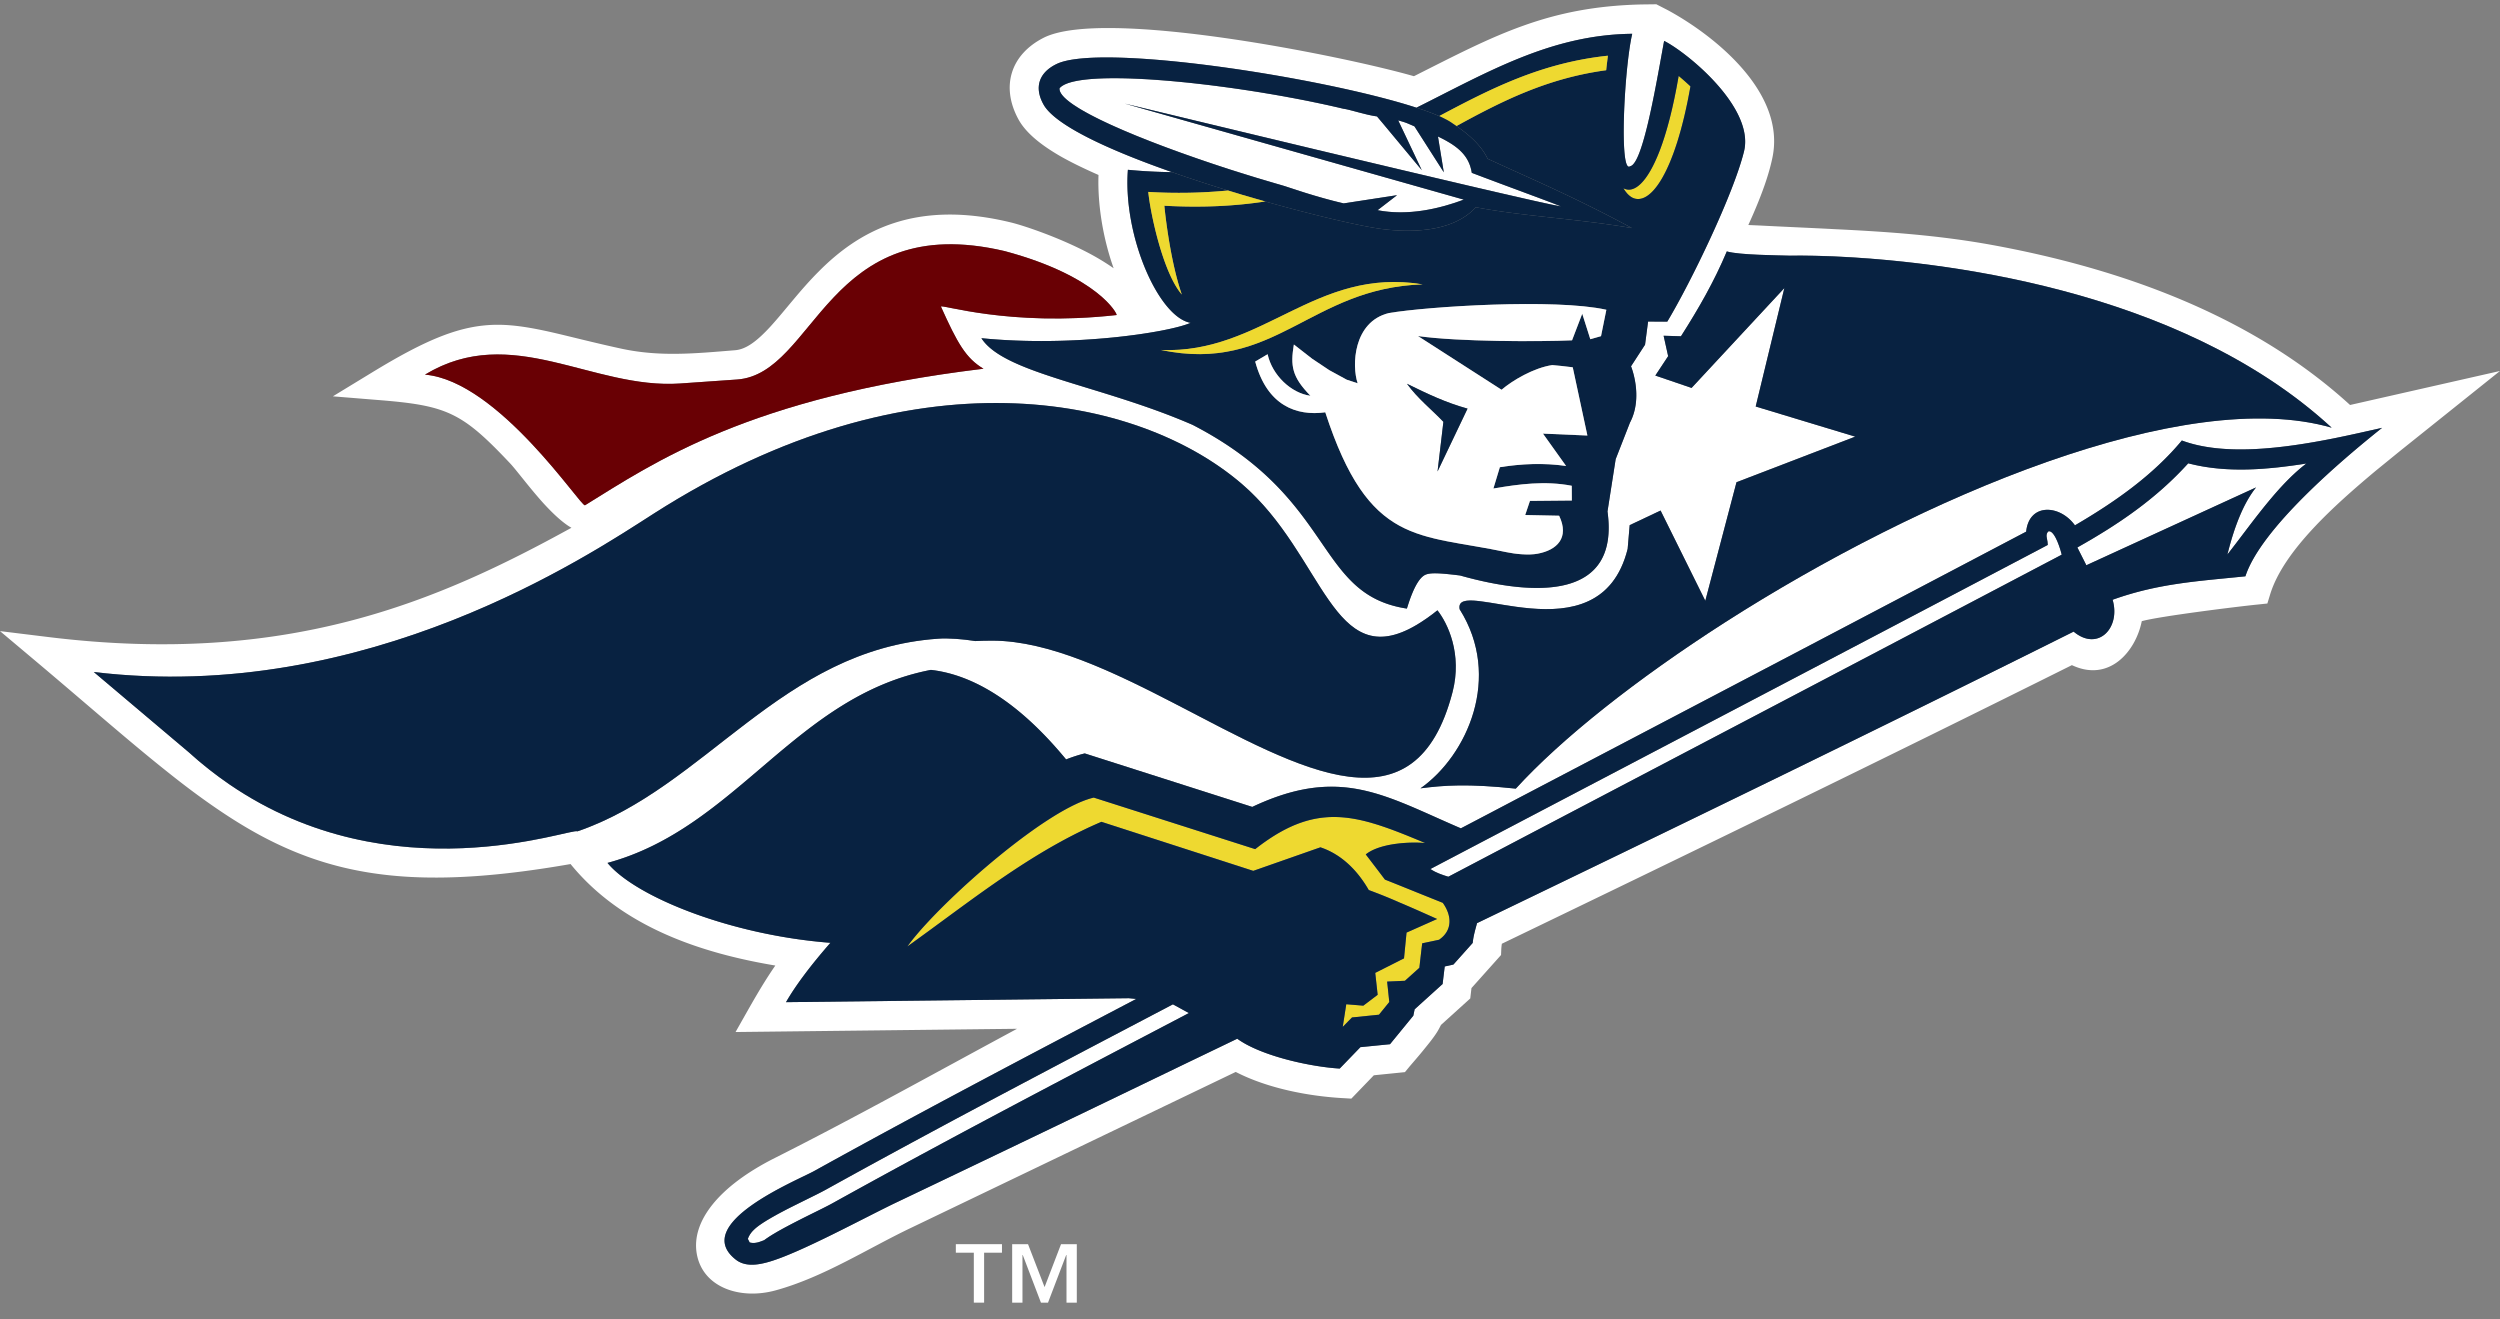
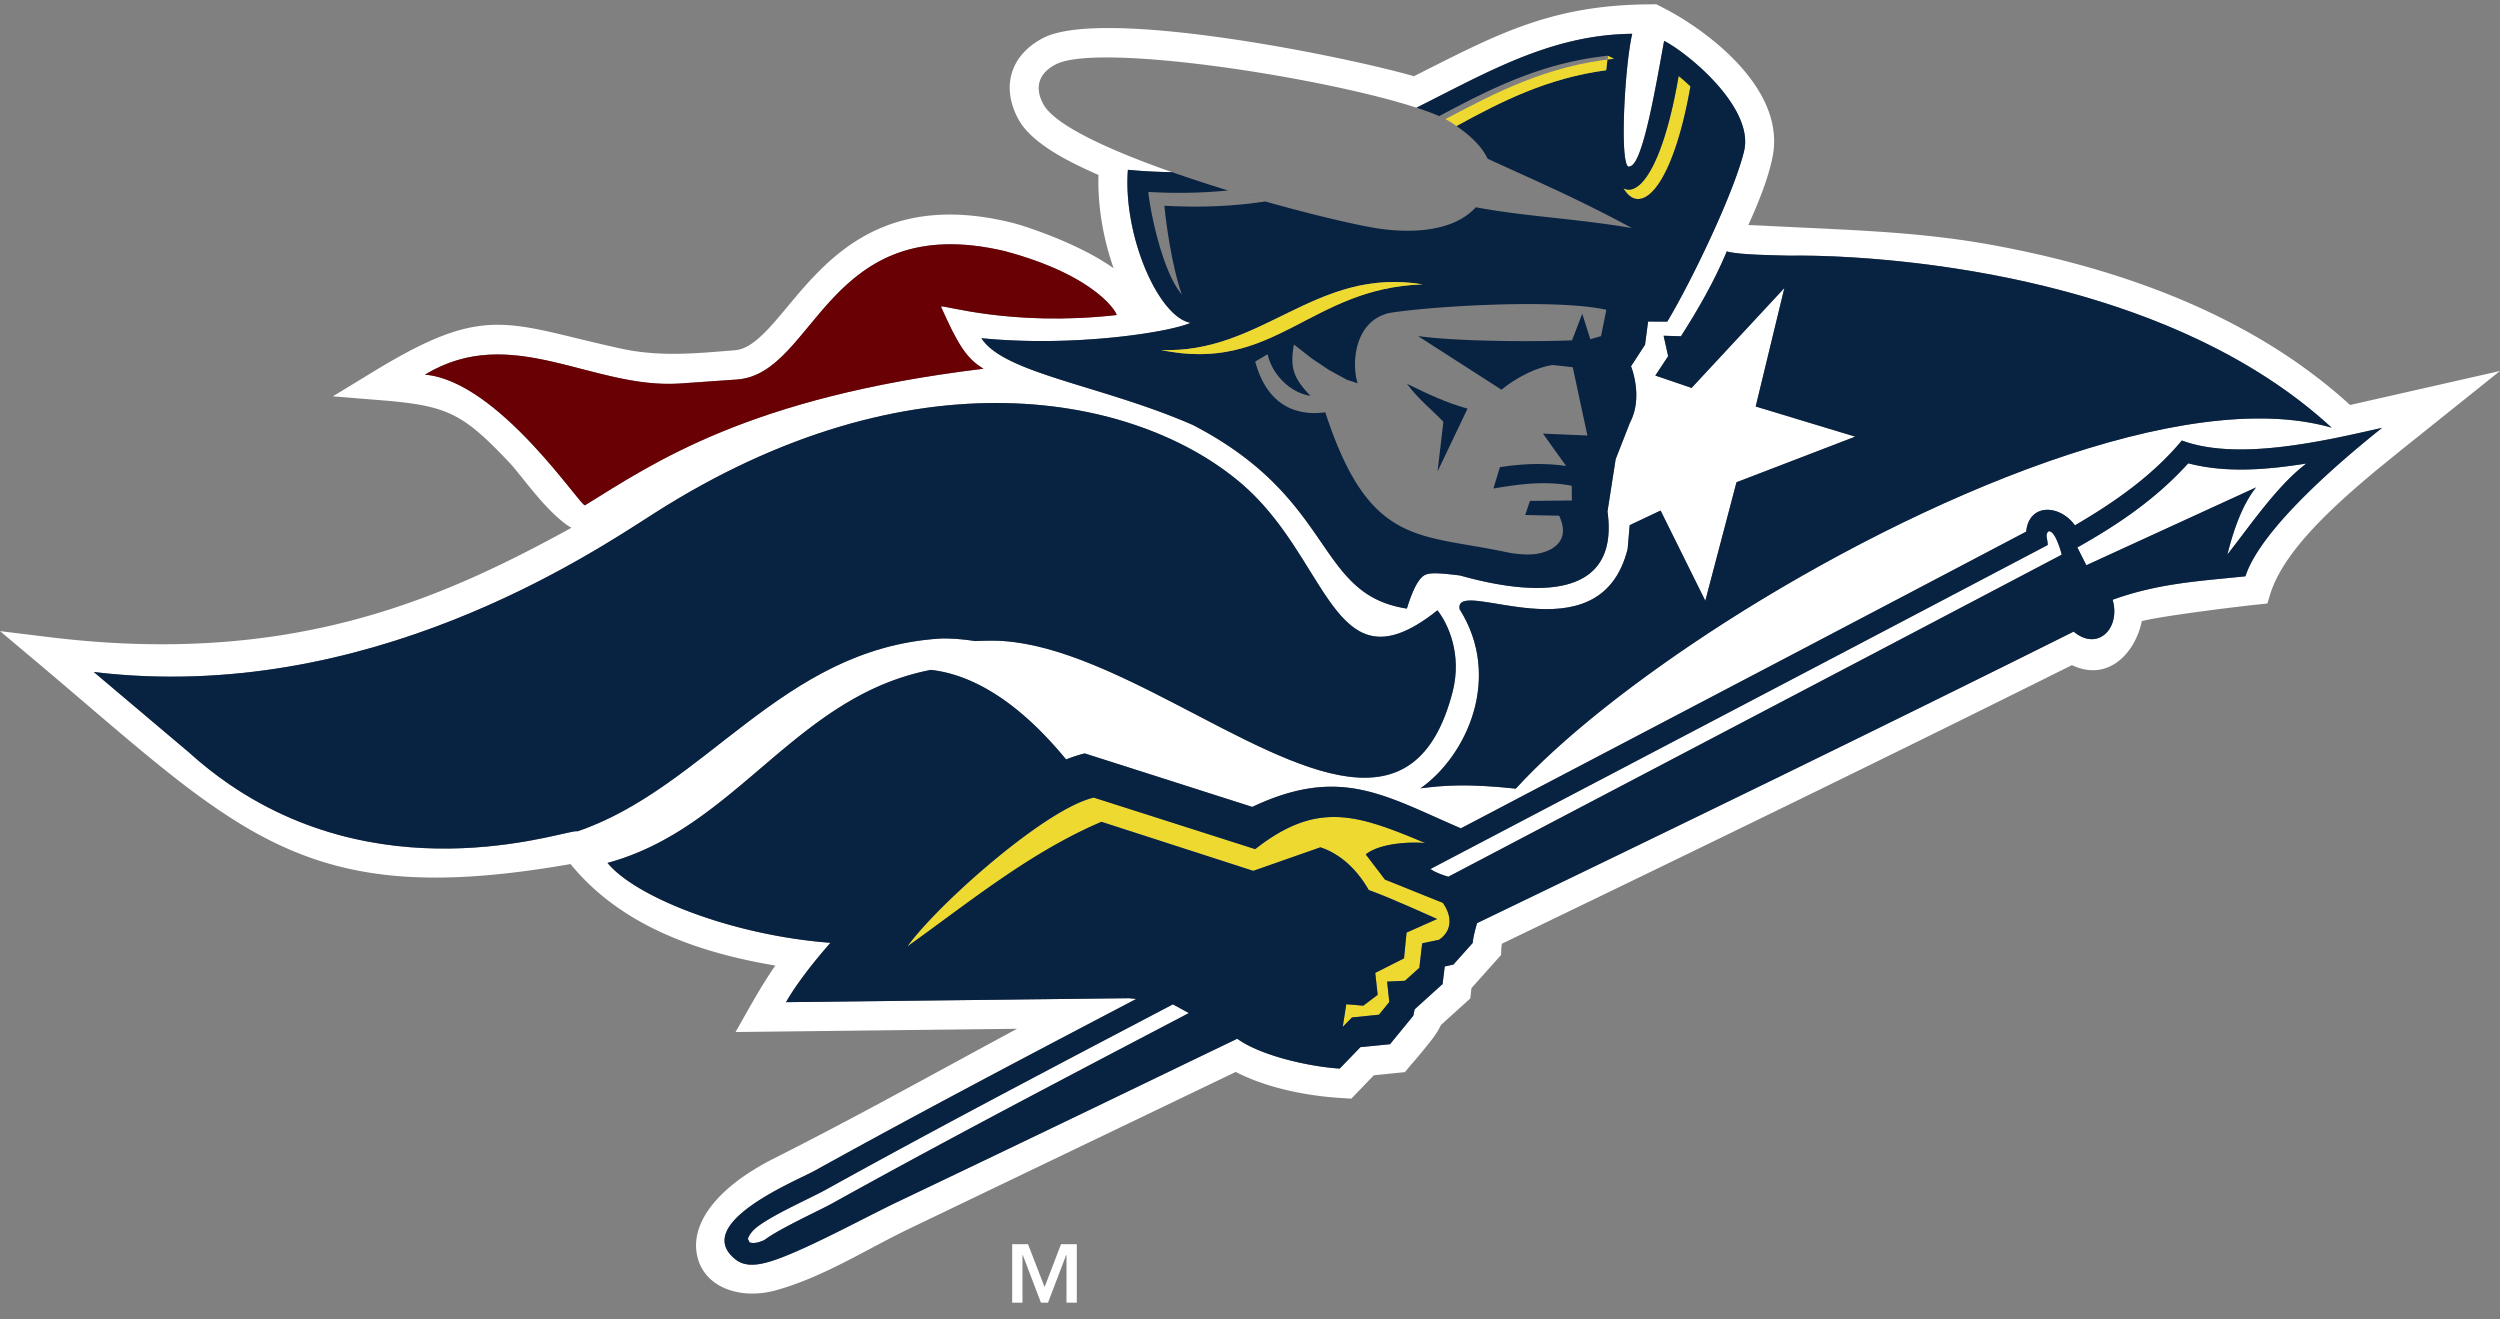
<svg xmlns="http://www.w3.org/2000/svg" width="180" height="95" fill="none">
  <rect width="100%" height="100%" fill="#808080" stroke="none" />
  <path d="M166.057 33.375c-2.13 1.615-4.049 4.48-5.684 6.548.378-1.52.996-3.494 2.065-4.83l-12.221 5.604-.647-1.28c2.974-1.673 5.67-3.507 7.982-6.058 2.77.724 5.714.454 8.505.016zM148.444 39.937l-.539.285-.531.278c-14.356 7.556-28.729 15.076-43.093 22.625-.459-.138-.917-.3-1.295-.555 14.642-7.688 29.296-15.354 43.93-23.057l.524-.278-.022-.242c-.043-.218-.051-.3-.065-.38 0-.138.021-.256.137-.358.474-.101.909 1.47.954 1.682z" fill="#fff" />
  <path d="M169.204 29.158c-7.131-6.505-16.588-9.837-25.763-11.518-3.838-.701-7.567-.957-11.34-1.14-1.781-.095-3.569-.168-5.394-.263l-.828-.036c.247-.541.494-1.104.719-1.667.422-1.045.792-2.112 1.011-3.157 1.025-4.771-4.304-8.9-7.531-10.647l-.822-.423-1.082.014c-3.345.08-5.984.629-8.513 1.535-2.522.898-4.928 2.156-7.858 3.631C96.772 4.041 79.434.525 75.13 2.725c-2.37 1.213-3.082 3.515-1.802 5.868.61 1.119 1.918 2.024 3.082 2.69.916.518 1.89.964 2.682 1.315-.073 2.068.305 4.51 1.09 6.716a16.948 16.948 0 00-1.722-1.052c-2.159-1.148-4.652-1.988-5.612-2.23-7-1.724-11.057.651-13.907 3.523-1.337 1.337-2.414 2.799-3.46 3.946-1.026 1.118-1.796 1.66-2.574 1.717-1.446.117-2.813.242-4.172.256-1.309.015-2.61-.073-3.976-.365-2.086-.453-3.715-.884-5.096-1.199-1.41-.314-2.653-.534-3.919-.526-2.573.029-5 1.016-9.007 3.464l-2.77 1.688 3.236.263c4.986.395 6.048.877 9.522 4.56.437.461 1.396 1.762 2.407 2.88.524.57 1.112 1.154 1.687 1.556.094.066.203.138.326.204-9.588 5.278-20.391 9.984-37.634 7.872L0 45.44l2.712 2.28c3.678 3.099 6.702 5.766 9.472 7.958 1.047.834 2.065 1.6 3.075 2.302 1.68 1.169 3.33 2.163 5.06 2.952 5.438 2.492 11.384 2.916 20.762 1.28 3.679 4.523 9.378 6.409 14.743 7.307-.72 1.038-1.344 2.105-1.963 3.194l-.901 1.593 20.267-.233c-5.794 3.12-11.552 6.336-17.41 9.288-4.093 2.054-6.049 4.597-5.65 6.906.43 2.463 3.17 3.333 5.678 2.639 1.76-.483 3.446-1.257 5.053-2.076 1.577-.803 3.125-1.674 4.667-2.411l23.408-11.24c2.363 1.22 5.394 1.769 7.844 1.893l.48.029 1.62-1.681 2.239-.227.277-.336c.16-.197.734-.84 1.25-1.491.283-.344.552-.694.741-.986.124-.183.262-.454.327-.585l2.108-1.907.087-.746 2.13-2.382.015-.373c.007-.153.021-.3.043-.438 13.718-6.614 27.413-13.264 41.044-20.06 2.697 1.27 4.601-1.002 5.03-3.165 1.221-.344 6.811-1.045 8.353-1.199l.69-.073.203-.665c.974-3.157 4.66-6.43 7.583-8.88l1.767-1.439L180 26.71l-10.796 2.449zm-40.352-10.75s1.17-.03 3.155.05c7.138.314 24.803 2.142 35.875 12.336-10.57-3.062-29.507 4.94-43.719 14.038-6.331 4.063-11.733 8.338-15.026 11.948-3.454-.365-5.162-.241-6.863-.022 3.366-2.367 5.896-8.017 2.821-12.89-.48-2.5 10.068 3.778 12.096-4.349l.146-1.71 2.224-1.052 3.221 6.497 2.246-8.535 8.549-3.282-7.167-2.17 2.064-8.529-6.681 7.191-2.61-.891.924-1.396-.327-1.47 1.25.037c1.243-1.952 2.377-3.91 3.3-6.11.865.265 3.7.28 4.522.308zm-53.7-10.852c-.713-1.243-.364-2.325.916-2.945 3.133-1.535 19.199.957 25.915 3.142 5.148-2.572 9.705-5.262 15.535-5.32-.581 2.492-.952 10.129-.153 9.537.262-.043.531-.541.785-1.301.662-1.944 1.273-5.605 1.665-7.725 1.6.796 6.535 4.78 5.75 7.958-.756 3.07-3.801 9.384-5.525 12.256h-.255l-1.126-.007-.218 1.667-1.011 1.556s.909 2.2-.08 4.063l-1.025 2.624-.589 3.764c.88 6.314-5.103 6.16-10.613 4.611-1.607-.197-2.276-.226-2.618.015-.661.453-1.119 2.097-1.214 2.368-6.644-1.017-5.052-7.871-15.426-13.228-6.593-2.872-13.579-3.69-15.208-6.241 6.586.658 13.485-.409 15.063-1.104-2.32-.416-4.878-6.307-4.515-11.02a37.27 37.27 0 003.177.168c-4.468-1.565-8.357-3.34-9.23-4.838zM30.597 26.973c6.259-3.786 12.039 1.081 18.392.636l4.078-.285c5.691-.402 6.426-12.263 19.271-9.245 6.797 1.82 8.157 4.597 8.055 4.604-7.778.87-12.75-.84-12.641-.599 1.185 2.631 1.788 3.705 3.06 4.465-16.901 2.04-23.727 6.768-28.692 9.83-.27.167-6.216-8.946-11.523-9.406zm10.978 32.885c-.364-.3-13.318 4.655-25.058-3.384a27.875 27.875 0 01-2.93-2.316l-6.833-5.773c19.67 2.368 35.794-8.514 40.287-11.386 18.675-11.948 34.88-8.601 42.381-2.148 5.947 5.115 6.5 13.76 12.598 10.128a13.16 13.16 0 001.476-1.037c.735.928 1.803 3.142 1.083 5.904-1.33 5.108-4.02 6.512-7.465 6.073-7.154-.907-17.52-9.749-25.625-9.792-.444 0-.872.007-1.273.029-.865-.139-1.963-.227-2.682-.169-11.298.79-16.698 10.707-25.96 13.871zm120.091-18.365c-3.402.351-6.267.504-9.56 1.689.596 2.03-1.061 3.756-2.806 2.294-14.255 7.11-28.598 14.068-42.955 20.989-.123.46-.262.906-.312 1.425l-1.389 1.556-.626.138-.153 1.264-2.013 1.82-.094.46-1.68 2.054-2.13.212-1.49 1.542c-2.021-.117-5.642-.884-7.379-2.15-1.497.725-2.995 1.44-4.492 2.164a4438.299 4438.299 0 01-19.927 9.566c-2.246 1.06-7.094 3.727-9.37 4.356-.763.211-1.672.35-2.347-.205-3.2-2.572 4.427-5.664 5.67-6.35 7.661-4.246 15.433-8.324 23.196-12.395l-.538-.051-24.68.285c.698-1.22 1.817-2.697 3.199-4.275-7.11-.541-14.023-3.29-16.052-5.752 9.322-2.526 13.502-12.004 23.287-13.897 4.478.511 8.018 4.377 9.733 6.446.473-.183.916-.329 1.345-.432l12.06 3.851c2.726-1.286 4.87-1.614 6.862-1.388 2.646.306 5.023 1.586 8.157 2.93a1201.72 1201.72 0 004.274-2.244 21934.32 21934.32 0 0036.428-19.117c.21-2.076 2.428-1.959 3.511-.453 2.827-1.652 5.582-3.567 7.698-6.11 2.981 1.118 7.212.584 10.868-.139 1.279-.256 2.486-.534 3.547-.774-2.906 2.317-8.722 7.25-9.842 10.691z" fill="#fff" />
  <path d="M132.007 18.459c-1.985-.08-3.155-.05-3.155-.05-.821-.03-3.656-.045-4.521-.307-.924 2.199-2.058 4.158-3.301 6.11l-1.25-.037.327 1.47-.923 1.396 2.61.89 6.68-7.19-2.064 8.528 7.167 2.17-8.549 3.282-2.246 8.536-3.22-6.497-2.225 1.052-.146 1.71c-2.029 8.126-12.577 1.85-12.096 4.348 3.075 4.874.545 10.523-2.821 12.891 1.701-.219 3.41-.344 6.863.022 3.293-3.61 8.694-7.885 15.026-11.948 14.212-9.099 33.149-17.101 43.719-14.039-11.071-10.195-28.736-12.023-35.875-12.337z" fill="#082241" />
  <path d="M120.863 5.466c.247.204.545.467.85.752-1.105 6.249-2.915 8.675-4.202 8.003-.225-.124-.436-.344-.625-.665.77.409 1.73-.423 2.61-2.704.502-1.309.974-3.092 1.367-5.386z" fill="#EED930" />
  <path d="M119.818 2.945c-.393 2.119-1.004 5.78-1.665 7.725-.255.76-.524 1.257-.785 1.3-.799.593-.429-7.044.153-9.536-5.83.059-10.388 2.748-15.535 5.32.633.204 1.185.409 1.635.606 3.715-1.973 7.343-3.837 12.148-4.348-.043.358-.088.7-.124 1.045-4.259.577-7.509 2.23-10.78 4.019.894.613 1.774 1.373 2.247 2.353 2.944 1.359 5.459 2.427 8.868 4.187.487.256.997.519 1.519.805-4.085-.694-7.734-.834-11.238-1.499-1.628 1.784-4.63 1.864-6.891 1.55-1.447-.205-4.652-.944-8.273-1.967-2.145.329-4.536.46-7.262.307.102 1.074.494 4.187 1.257 6.395-1.388-1.615-2.282-5.978-2.414-7.389a36.86 36.86 0 005.743-.102 112.734 112.734 0 01-4.034-1.322 37.27 37.27 0 01-3.177-.169c-.364 4.714 2.195 10.604 4.514 11.02-1.578.694-8.476 1.762-15.062 1.104 1.628 2.55 8.614 3.37 15.208 6.241 10.373 5.357 8.781 12.212 15.426 13.228.094-.27.552-1.915 1.214-2.368.342-.242 1.011-.212 2.617-.015 5.511 1.55 11.493 1.703 10.614-4.611l.588-3.764 1.026-2.624c.988-1.864.08-4.063.08-4.063l1.01-1.556.218-1.667 1.127.007h.255c1.722-2.871 4.769-9.186 5.525-12.255.783-3.178-4.153-7.16-5.752-7.957zM83.579 25.198c7.306.306 11.115-6.007 18.857-4.721-8.142.256-10.642 6.438-18.857 4.72zm31.695-.995l-.771.22-.581-1.835-.734 1.915c-2.334.102-8.157.11-11.094-.307l6.019 3.866c.785-.672 2.32-1.579 3.65-1.776.051-.007 1.308.131 1.476.161l1.054 4.911-3.199-.138 1.665 2.331c-1.614-.233-3.213-.16-4.769.088l-.465 1.534c1.839-.313 3.722-.57 5.641-.197l.007 1.06-3.017.029-.342 1.016 2.443.051c.763 1.594-.16 2.478-1.548 2.734-.64.124-1.585.029-2.246-.11-6.325-1.352-9.887-.38-13.042-10.07-2.065.285-4.187-.468-5.046-3.654l.894-.527c.335 1.52 1.7 2.807 3.082 2.99-1.337-1.367-1.446-2.15-1.192-3.69l1.323 1.03 1.228.818 1.258.687.784.256c-.429-1.256-.326-4.436 2.254-5.056 2.762-.468 11.951-1.06 15.651-.234l-.383 1.897zm2.239-9.982c-.225-.124-.437-.344-.626-.665.771.409 1.73-.423 2.61-2.704.502-1.309.974-3.092 1.367-5.386.247.204.545.467.85.752-1.104 6.249-2.914 8.675-4.201 8.003z" fill="#082241" />
-   <path d="M115.767 4.01c-.043.36-.087.702-.123 1.046-4.26.577-7.51 2.23-10.781 4.019l-.43-.292c-.109-.066-.225-.139-.363-.205a8.565 8.565 0 00-.45-.219c3.714-1.973 7.342-3.836 12.147-4.348z" fill="#EED930" />
-   <path d="M115.658 22.303l-.385 1.9-.77.22-.582-1.835-.734 1.915c-2.334.102-8.157.11-11.094-.307l6.02 3.866c.784-.672 2.319-1.579 3.649-1.776.051-.007 1.309.131 1.476.161l1.054 4.911-3.199-.138 1.665 2.331c-1.613-.233-3.213-.16-4.769.088l-.465 1.534c1.84-.314 3.722-.57 5.641-.197l.007 1.06-3.016.029-.342 1.016 2.442.051c.763 1.594-.16 2.477-1.548 2.734-.64.123-1.585.029-2.246-.11-6.324-1.352-9.887-.38-13.042-10.07-2.065.285-4.187-.468-5.046-3.654l.894-.527c.335 1.52 1.701 2.807 3.083 2.99-1.338-1.367-1.447-2.15-1.193-3.691l1.323 1.03 1.229.82 1.257.686.785.256c-.43-1.257-.327-4.436 2.253-5.057 2.764-.47 11.952-1.062 15.653-.236zm-12.155 11.642l2.159-4.524c-1.578-.439-2.857-1.052-4.361-1.79.799 1.089 1.729 1.805 2.624 2.74l-.422 3.574z" fill="#fff" />
+   <path d="M115.767 4.01c-.043.36-.087.702-.123 1.046-4.26.577-7.51 2.23-10.781 4.019l-.43-.292c-.109-.066-.225-.139-.363-.205c3.714-1.973 7.342-3.836 12.147-4.348z" fill="#EED930" />
  <path d="M105.662 29.421l-2.159 4.524.421-3.574c-.894-.935-1.825-1.651-2.625-2.74 1.506.738 2.786 1.351 4.363 1.79zM103.495 43.942c.735.928 1.803 3.142 1.084 5.904-1.33 5.108-4.02 6.512-7.466 6.073-7.153-.907-17.519-9.749-25.624-9.792-.444 0-.873.007-1.273.029-.865-.139-1.963-.227-2.682-.169-11.297.79-16.698 10.706-25.96 13.871-.363-.3-13.317 4.655-25.057-3.384-.99-.68-1.97-1.446-2.93-2.316l-6.834-5.773c19.672 2.368 35.795-8.514 40.288-11.386 18.675-11.948 34.879-8.601 42.381-2.148 5.946 5.115 6.499 13.76 12.598 10.128.458-.277.952-.613 1.475-1.037z" fill="#082241" />
  <path d="M104.07 8.579zM83.578 25.197c7.306.306 11.115-6.007 18.856-4.721-8.141.256-10.642 6.438-18.856 4.72zM103.881 65.004l-1.803-.724-1.323-.534-1.04-.416-.443-.585-.938-1.227c.967-.782 3.068-.929 4.281-.82-4.892-2.053-7.771-3.076-12.241.44L78.75 57.425c-3.518.812-11.34 7.79-13.42 10.72 4.478-3.2 8.833-6.781 13.972-8.974l10.933 3.53 4.834-1.696c1.264.417 2.282 1.309 3.024 2.36.167.234.32.476.458.717.305.11.603.227.902.344.443.176.879.359 1.308.549.909.38 1.81.788 2.712 1.191l-2.202.98-.182 1.856-.269.13-.022.015-1.78.899.174 1.579-1.033.781-1.228-.102-.255 1.63.669-.68 1.941-.197.742-.914-.153-1.47 1.28-.058 1.039-.936.146-1.279.058-.482 1.214-.256c.989-.678.923-1.746.269-2.659z" fill="#EED930" />
-   <path d="M80.982 7.46c.8.19 7.117 1.718 13.87 3.333 8.055 1.922 16.749 3.975 17.526 4.063-.734-.306-3.86-1.44-6.411-2.411-.189-1.22-.974-1.922-2.436-2.617l.422 2.58-2.115-3.31c-.611-.264-.539-.25-1.17-.432l1.701 3.588-2.785-3.347-.444-.526c-.8-.102-1.984-.504-2.4-.548-7.66-1.827-19.183-3.055-20.455-1.477-.13 1.271 5.88 3.778 12.227 5.832 1.294.416 2.596.812 3.867 1.176.539.161 2.268.79 4.362 1.28l3.846-.592-1.404 1.081c2.196.424 4.428-.095 6.209-.76L93.833 11.1 80.982 7.46z" fill="#fff" />
-   <path d="M115.978 15.616c-3.41-1.761-5.925-2.828-8.869-4.187-.473-.979-1.352-1.739-2.246-2.353l-.43-.293c-.109-.066-.225-.138-.363-.204a8.565 8.565 0 00-.45-.219 18.001 18.001 0 00-1.636-.606c-6.716-2.185-22.782-4.677-25.915-3.142-1.28.621-1.628 1.702-.916 2.945.872 1.498 4.761 3.274 9.232 4.837 1.316.46 2.682.907 4.034 1.323h.008c.014.007.021.007.036.015.326.095.661.197.988.299.109.029.218.059.327.095.217.059.436.124.654.19.225.059.444.124.661.19 3.62 1.023 6.826 1.762 8.273 1.966 2.261.314 5.263.233 6.892-1.549 3.503.665 7.153.804 11.238 1.498-.522-.286-1.032-.549-1.518-.805zm-21.125-4.823C88.099 9.178 81.782 7.65 80.983 7.46L93.836 11.1l11.558 3.274c-1.781.665-4.013 1.184-6.208.76l1.403-1.081-3.845.591c-2.094-.489-3.825-1.118-4.362-1.279-1.272-.365-2.573-.76-3.867-1.176-6.346-2.054-12.358-4.56-12.228-5.832 1.273-1.579 12.795-.351 20.457 1.476.414.044 1.599.446 2.399.549l.444.526 2.784 3.347-1.701-3.588c.633.182.56.168 1.17.431l2.115 3.31-.421-2.579c1.462.694 2.247 1.396 2.436 2.617 2.551.972 5.677 2.104 6.411 2.411-.78-.089-9.474-2.142-17.528-4.064z" fill="#082241" />
  <path d="M90.433 14.315c.225.059.444.124.662.19a19.655 19.655 0 01-.662-.19z" fill="#EED930" />
-   <path d="M90.433 14.315c.218.066.444.131.661.19-2.144.329-4.536.46-7.262.307.102 1.074.494 4.187 1.258 6.395-1.39-1.615-2.283-5.978-2.414-7.389a36.86 36.86 0 005.743-.102h.007c.014.007.022.007.036.015.327.102.661.197.989.3.109.028.218.058.327.094.218.066.436.132.655.19z" fill="#EED930" />
  <path d="M89.779 14.125c.218.059.436.124.654.19a19.044 19.044 0 01-.654-.19zM88.463 13.73c.327.096.661.198.989.3-.328-.102-.662-.197-.99-.3z" fill="#EED930" />
  <path d="M84.45 72.311l1.148.63c-8.615 4.516-17.236 9.017-25.74 13.738-.59.321-1.68.833-2.72 1.374-.836.432-1.628.87-2.123 1.243l-.276.102c-.255.095-.531.13-.763.059l-.13-.256c.072-.227.224-.454.406-.63.4-.415 1.374-.971 2.421-1.512 1.047-.534 2.13-1.045 2.719-1.366 8.28-4.59 16.676-8.983 25.058-13.382z" fill="#fff" />
  <path d="M72.338 18.079c6.797 1.82 8.157 4.597 8.055 4.604-7.778.87-12.75-.84-12.641-.599 1.185 2.631 1.788 3.705 3.06 4.465-16.901 2.04-23.727 6.768-28.692 9.83-.27.168-6.215-8.946-11.522-9.405 6.259-3.786 12.038 1.08 18.392.636l4.078-.285c5.691-.404 6.425-12.264 19.27-9.246z" fill="#690004" />
  <path d="M77.53 89.58v4.21h-.742v-3.428h-.023l-1.308 3.428h-.509l-1.308-3.428h-.022v3.428h-.742v-4.21h1.142l1.192 3.091 1.185-3.091h1.135z" fill="#fff" />
  <path d="M167.961 31.577c-3.656.724-7.887 1.257-10.867.138-2.115 2.544-4.871 4.458-7.699 6.11-1.082-1.505-3.3-1.622-3.511.454-12.132 6.387-24.28 12.752-36.427 19.117a1201.72 1201.72 0 01-4.274 2.244c-3.133-1.344-5.51-2.624-8.157-2.93-1.992-.227-4.136.102-6.862 1.388l-12.06-3.851c-.43.102-.873.249-1.345.431-1.715-2.068-5.256-5.934-9.734-6.445-9.785 1.892-13.965 11.37-23.284 13.898 2.028 2.463 8.941 5.21 16.051 5.751-1.381 1.58-2.5 3.055-3.198 4.275l24.68-.285.538.052c-7.764 4.07-15.535 8.148-23.197 12.394-1.243.687-8.869 3.779-5.67 6.35.676.556 1.585.417 2.348.205 2.275-.629 7.124-3.296 9.37-4.355a4497.072 4497.072 0 0019.926-9.566c1.498-.724 2.995-1.44 4.493-2.163 1.737 1.263 5.358 2.03 7.378 2.148l1.49-1.541 2.131-.212 1.679-2.054.095-.46 2.013-1.82.153-1.264.625-.138 1.389-1.556c.051-.519.189-.965.312-1.425 14.358-6.921 28.701-13.879 42.956-20.99 1.745 1.462 3.402-.262 2.806-2.294 3.293-1.184 6.157-1.337 9.56-1.688 1.119-3.442 6.935-8.375 9.843-10.691-1.064.24-2.271.517-3.551.773zM59.857 86.679c-.589.321-1.68.833-2.719 1.374-.836.432-1.628.87-2.123 1.242l-.276.103c-.255.095-.531.13-.764.059l-.13-.257c.073-.226.225-.453.407-.628.4-.417 1.374-.972 2.42-1.513 1.047-.534 2.131-1.045 2.72-1.366 8.28-4.59 16.676-8.982 25.057-13.38l1.149.628c-8.614 4.515-17.236 9.017-25.741 13.738zm43.755-19.016l-1.214.257-.058.482-.146 1.28-1.04.935-1.28.058.154 1.47-.742.914-1.941.197-.669.68.255-1.63 1.228.102 1.032-.782-.174-1.579 1.781-.898.022-.014.269-.132.182-1.856 2.202-.98c-.902-.4-1.803-.81-2.712-1.19-.429-.19-.865-.373-1.308-.549-.298-.117-.596-.233-.902-.344a8.346 8.346 0 00-.458-.716c-.742-1.053-1.76-1.945-3.024-2.36l-4.834 1.695-10.933-3.532c-5.14 2.193-9.494 5.774-13.971 8.975 2.079-2.93 9.9-9.91 13.419-10.72l11.624 3.711c4.47-3.515 7.35-2.491 12.242-.438-1.214-.11-3.315.036-4.281.818l.938 1.228.443.585 1.04.416 1.323.534 1.802.724c.654.912.72 1.98-.269 2.66zm44.293-27.441l-.531.278c-14.357 7.556-28.729 15.076-43.094 22.625-.458-.138-.916-.3-1.294-.555 14.641-7.688 29.296-15.354 43.93-23.057l.524-.278-.022-.242c-.043-.219-.051-.3-.066-.38 0-.138.022-.256.138-.358.473-.102.909 1.47.952 1.681l-.537.286zm12.468-.3c.378-1.52.996-3.493 2.064-4.83l-12.22 5.605-.647-1.28c2.974-1.673 5.67-3.507 7.982-6.058 2.769.724 5.714.454 8.505.015-2.13 1.616-4.049 4.48-5.684 6.549z" fill="#082241" />
-   <path d="M72.142 89.58v.614h-1.286v3.596h-.741v-3.596H68.82v-.614h3.322z" fill="#fff" />
</svg>